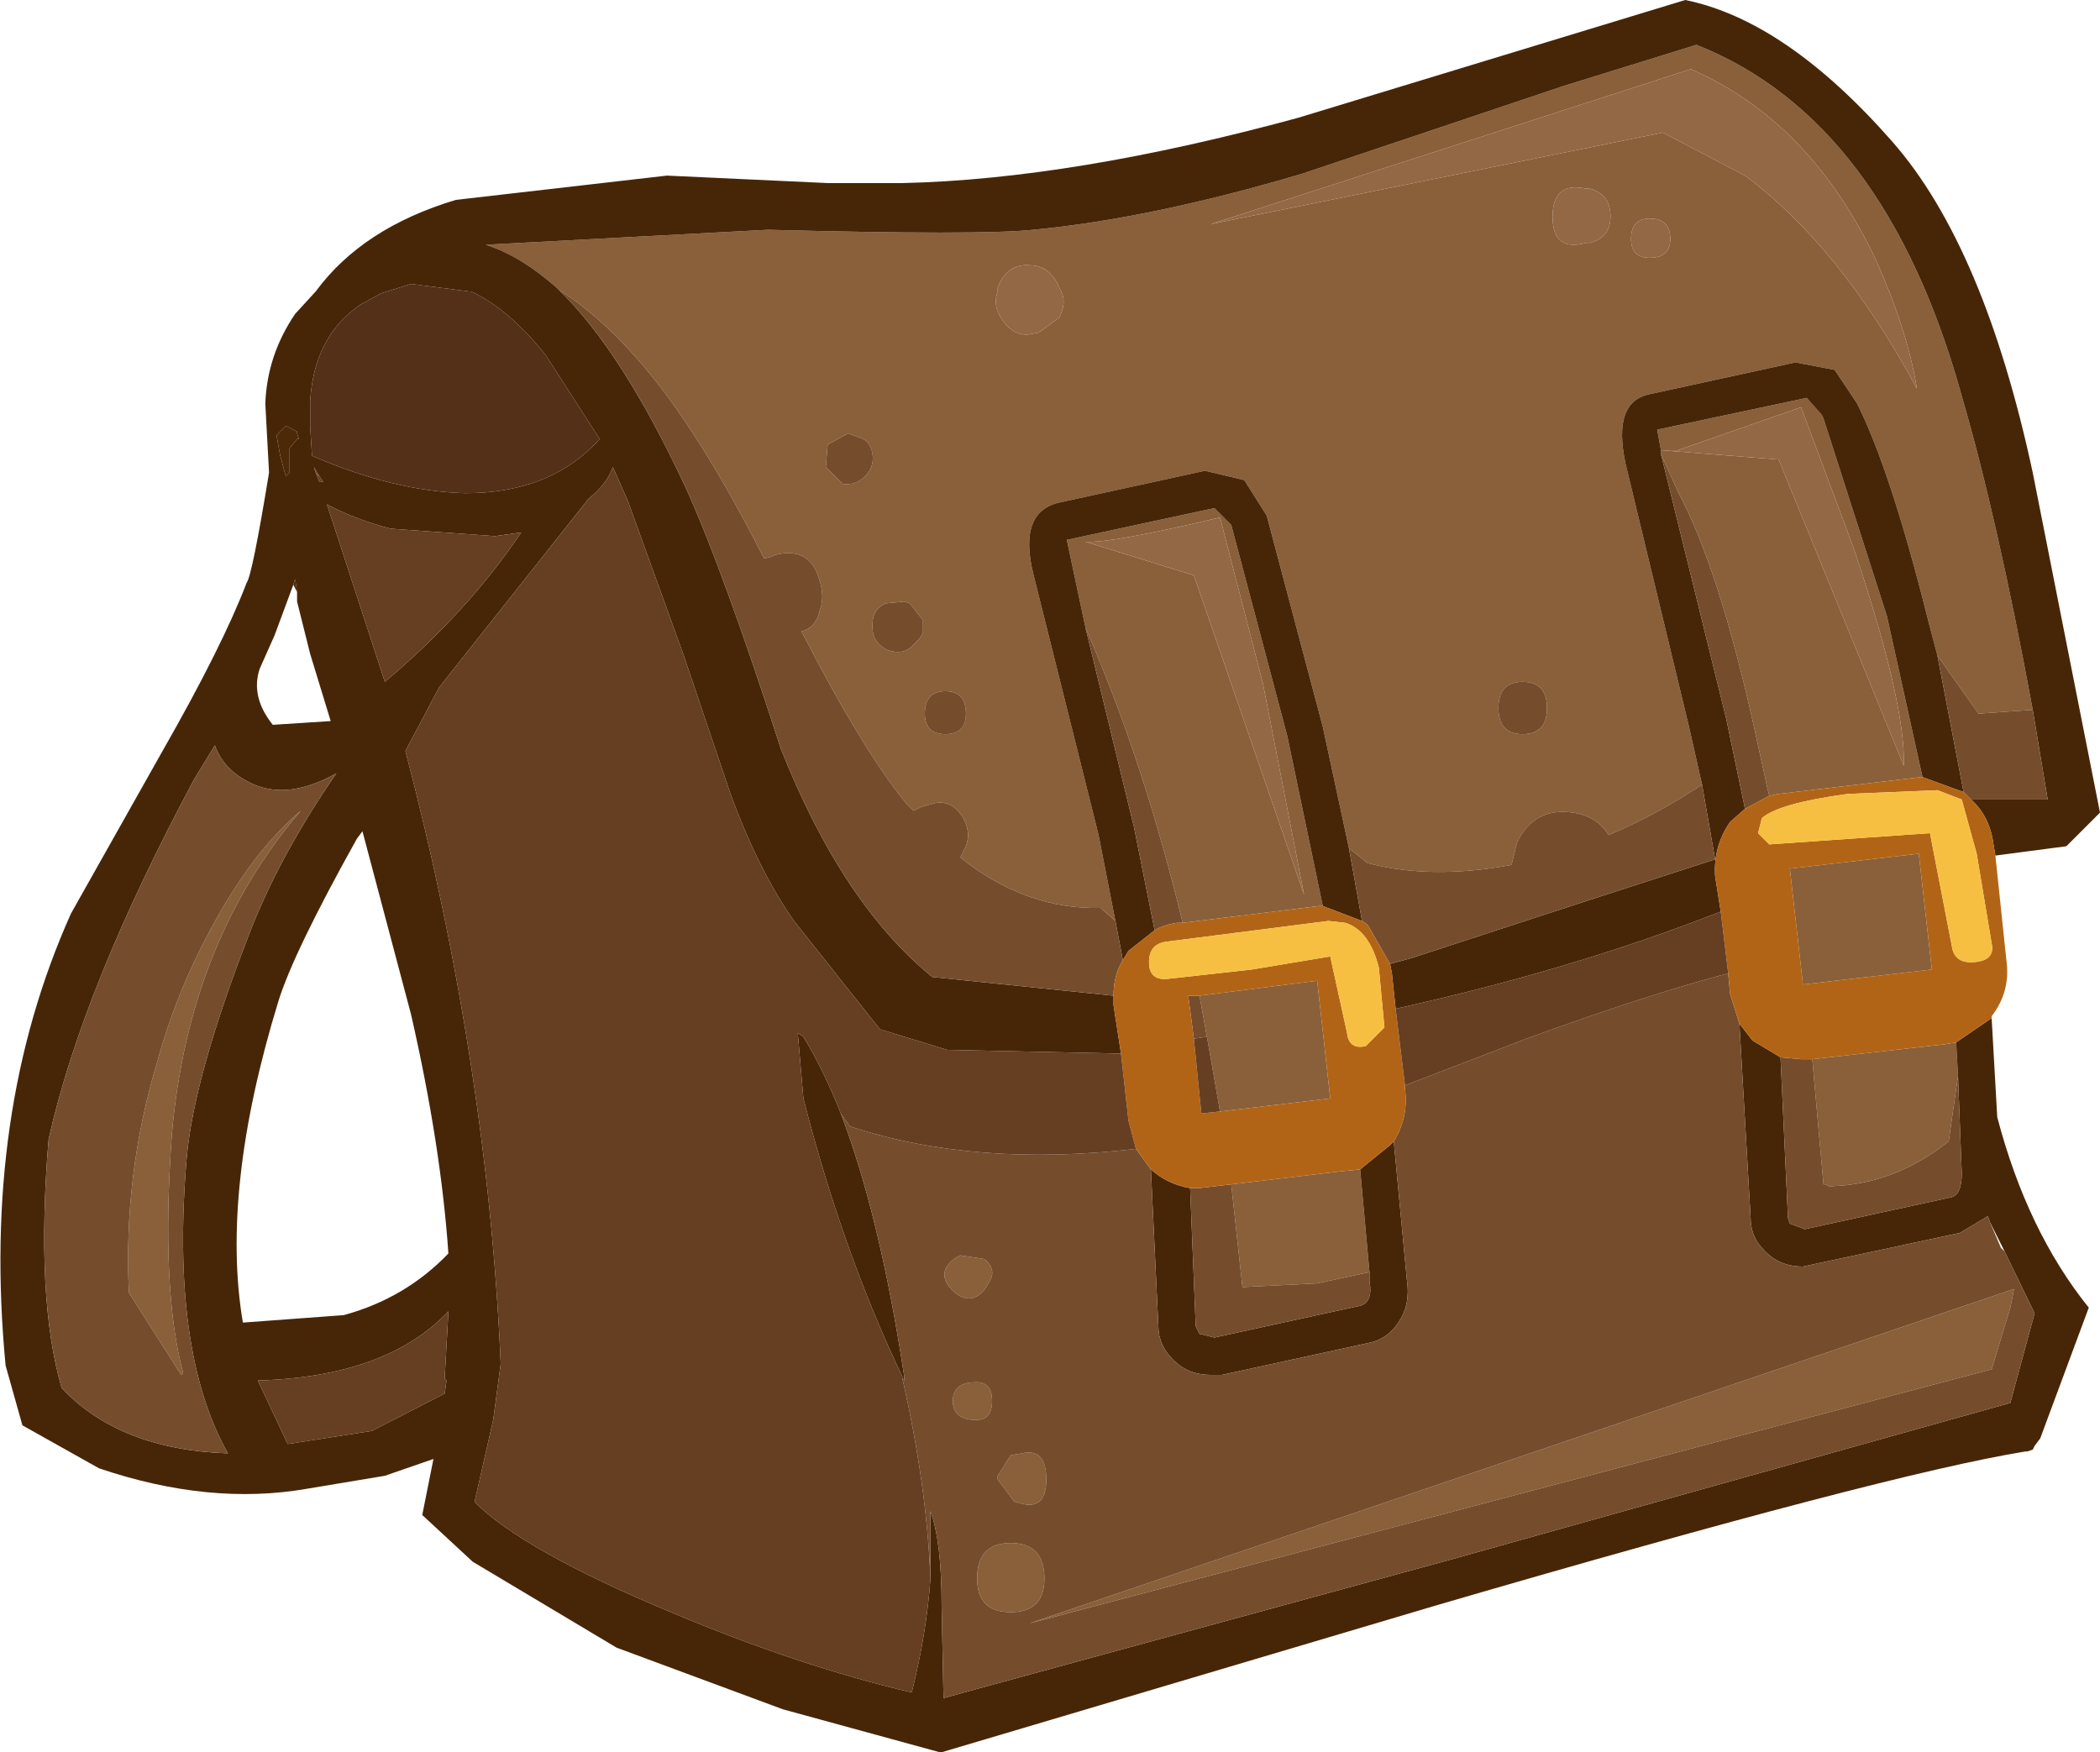
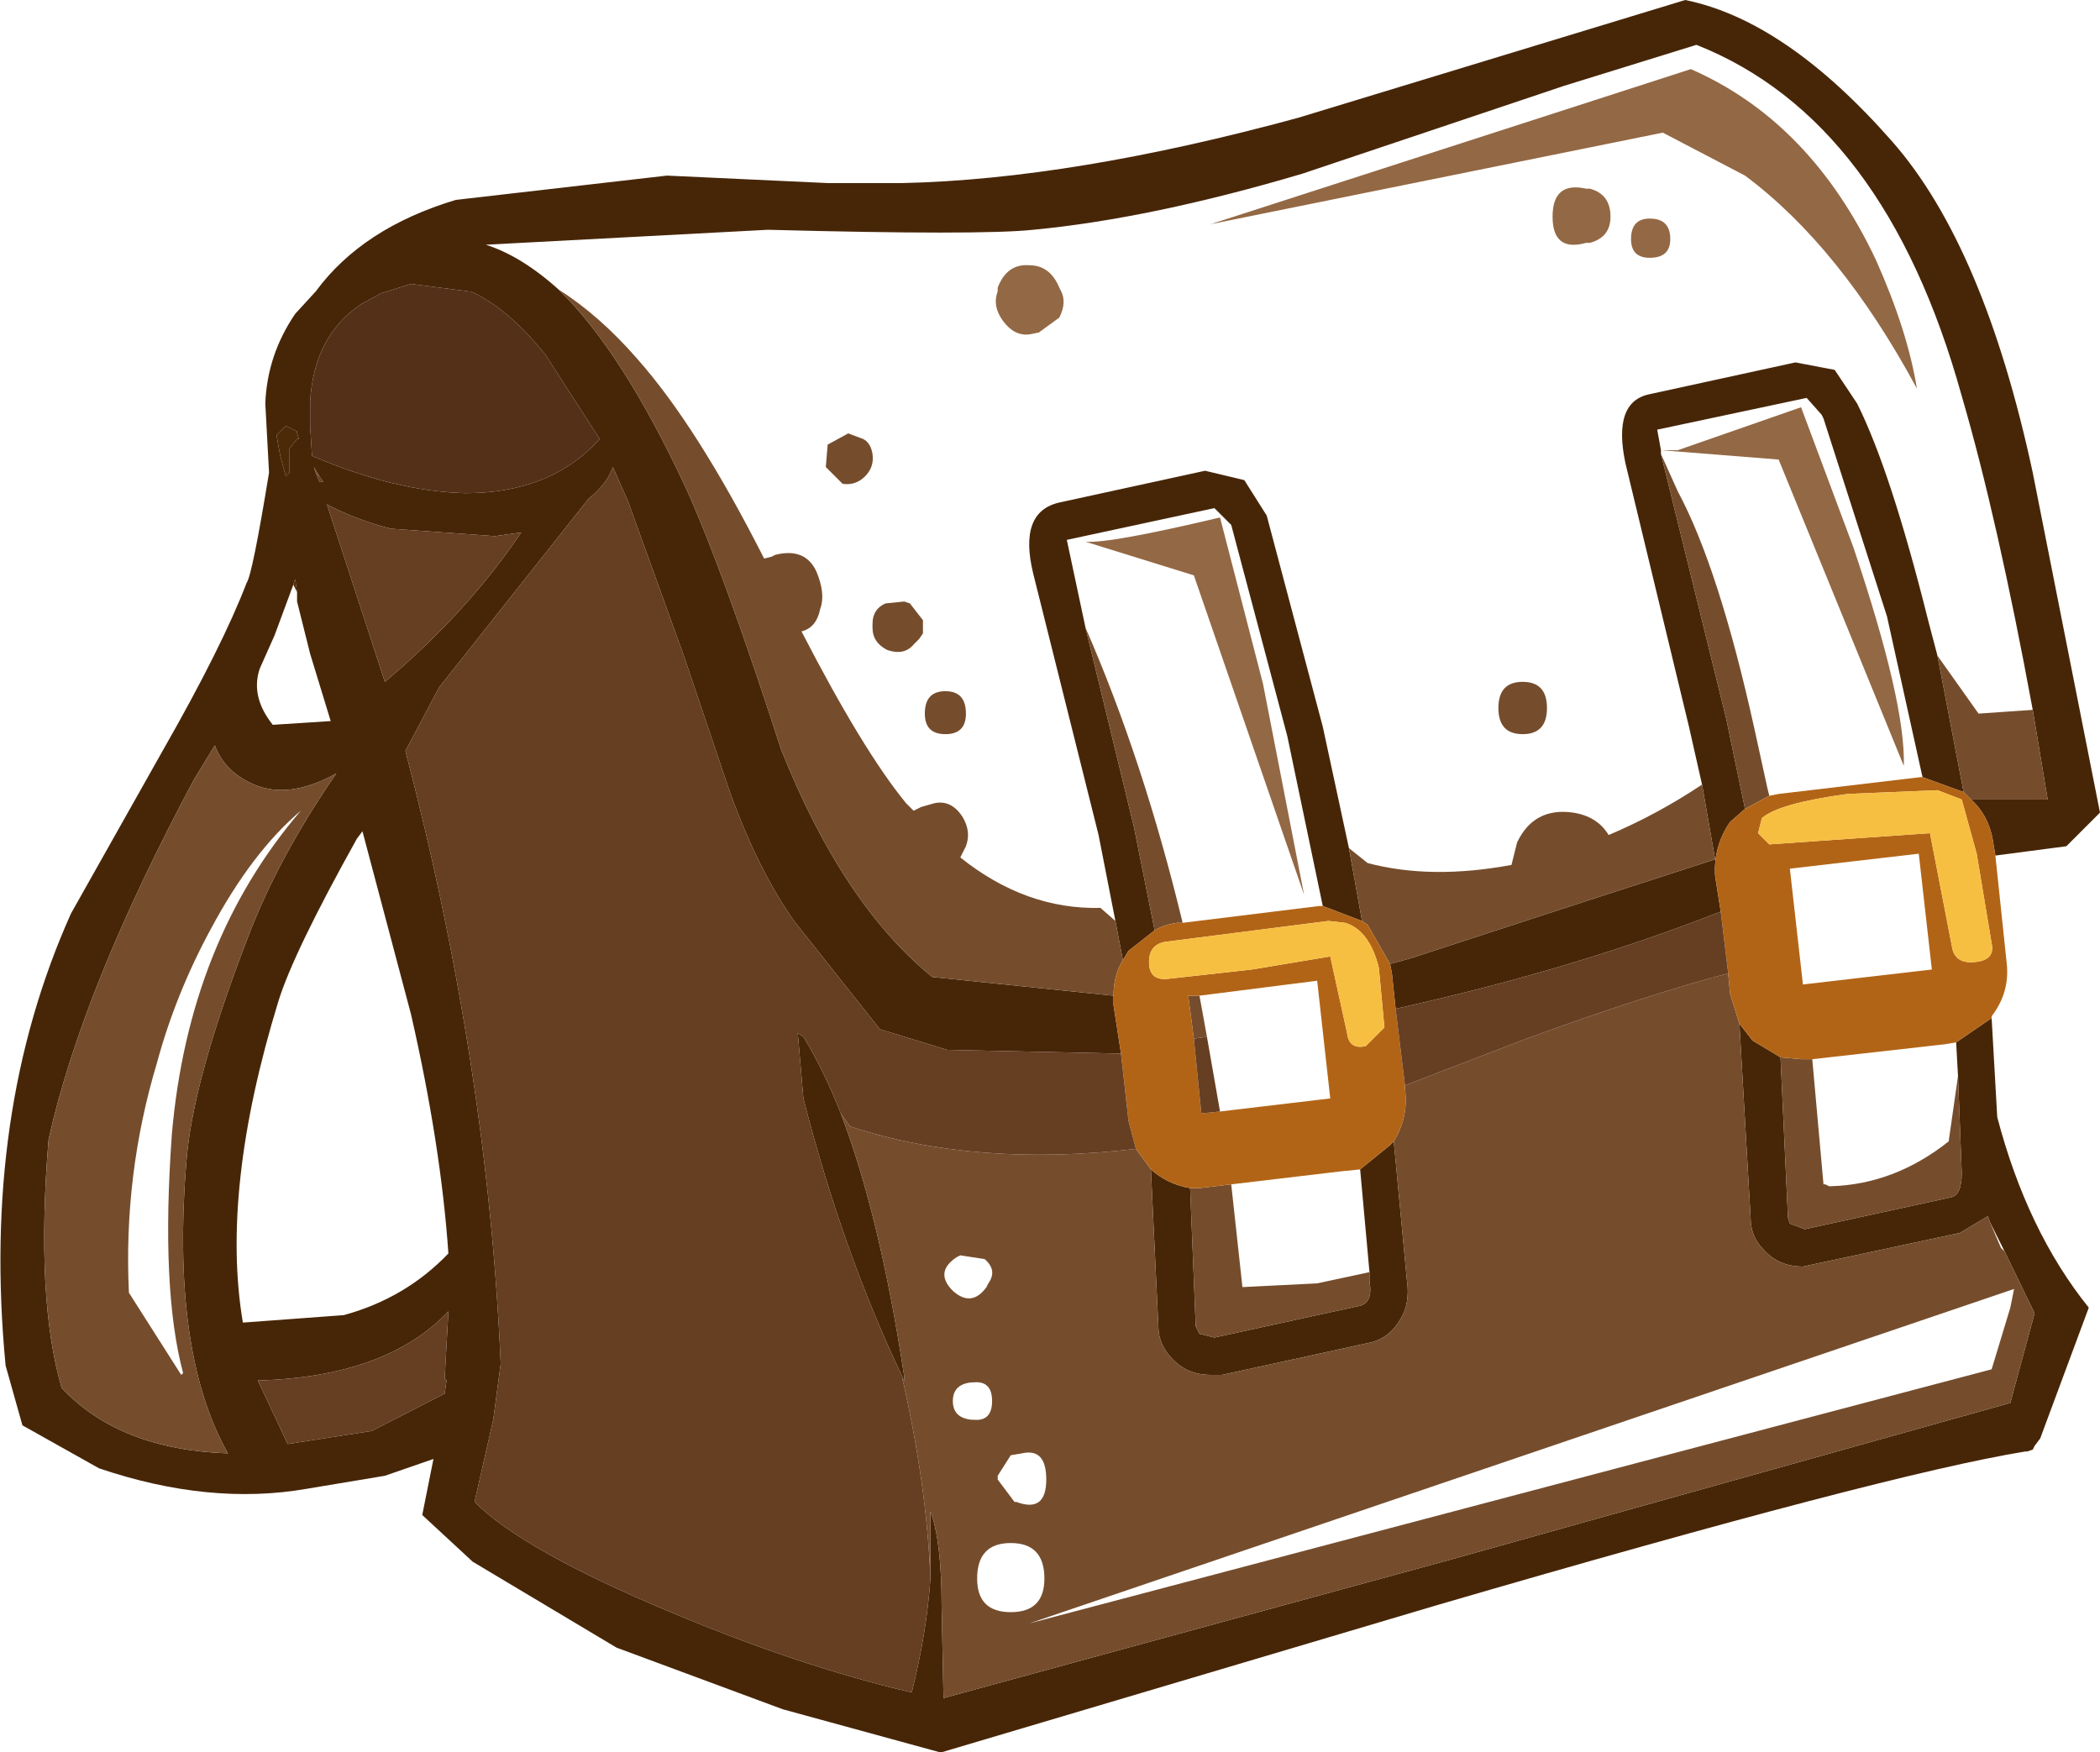
<svg xmlns="http://www.w3.org/2000/svg" version="1.1" width="56.2" height="46.9" viewBox="-28.1 -23.45 56.2 46.9" id="svg2">
  <defs id="defs47" />
  <g id="shape_1" style="stroke-linecap:round;stroke-linejoin:round">
-     <path d="m 23.2,-13.05 m 0,0 q -2.05,-3.8 -4.6,-5.7 l -2.2,-1.15 -12.1,2.45 12.85,-4.15 q 3.2,1.4 4.95,5.1 0.85,1.9 1.1,3.45 m -8.2,-4.6 q 0,0.55 -0.55,0.7 l -0.1,0 q -0.9,0.25 -0.9,-0.7 0,-0.95 0.9,-0.75 l 0.1,0 q 0.55,0.15 0.55,0.75 m 1.35,6.25 0,0.1 0.45,1 q 1.1,2.05 2.05,6.35 l 0.35,1.6 0.05,0.2 0.25,-0.05 3.8,-0.45 0.05,0 -0.95,-4.3 -1.7,-5.3 -0.05,-0.1 -0.4,-0.45 -4,0.85 0.1,0.55 0.45,0 3.3,-1.15 1.4,3.75 q 1.4,4.15 1.35,5.85 l -3.35,-8.2 -3.15,-0.25 m -0.3,-6.2 q 0.55,0 0.55,0.55 0,0.5 -0.55,0.5 -0.5,0 -0.5,-0.5 0,-0.55 0.5,-0.55 m -15.8,1.85 0.05,0.1 q 0.15,0.3 -0.05,0.7 l -0.55,0.4 -0.25,0.05 q -0.4,0.05 -0.7,-0.35 -0.3,-0.4 -0.15,-0.8 l 0,-0.1 q 0.25,-0.65 0.85,-0.6 0.55,0 0.8,0.6 M 13.3,-4.5 q 0,0.7 -0.65,0.7 -0.65,0 -0.65,-0.7 0,-0.7 0.65,-0.7 0.65,0 0.65,0.7 m 11,9.85 -0.05,-0.9 -0.3,0.05 -3.55,0.4 0.3,3.35 0.05,0 0.1,0.05 0.05,0 Q 22.6,8.25 24.05,7.1 L 24.3,5.35 m 0.9,7.85 0.5,-1.65 0.1,-0.5 L -0.55,20 25.2,13.2 M 7.15,10.9 8.55,10.6 8.3,7.85 7.8,7.9 4.85,8.25 5.15,11 l 2,-0.1 M -5.4,-11.85 -5,-11.7 q 0.2,0.1 0.25,0.4 0.05,0.35 -0.2,0.6 -0.25,0.25 -0.6,0.2 l -0.45,-0.45 0.05,-0.6 0.55,-0.3 m 0.65,5.1 q 0,-0.4 0.35,-0.55 l 0.5,-0.05 0.15,0.05 0.35,0.45 0,0.35 -0.1,0.15 -0.1,0.1 -0.05,0.05 q -0.25,0.3 -0.7,0.15 -0.4,-0.2 -0.4,-0.6 l 0,-0.1 m 1.95,2.95 q -0.55,0 -0.55,-0.55 0,-0.6 0.55,-0.6 0.55,0 0.55,0.6 0,0.55 -0.55,0.55 M 17.45,-2.45 17.1,-4 15.4,-11.05 q -0.35,-1.65 0.65,-1.85 l 3.9,-0.85 1.05,0.2 0.6,0.9 q 0.9,1.8 1.9,5.8 l 0.25,0.95 1.1,1.55 1.45,-0.1 q -0.95,-5.15 -1.9,-8.4 -2.05,-7.4 -7.1,-9.4 l -3.55,1.1 -7,2.35 q -4.05,1.2 -7.2,1.5 -1.4,0.15 -7.1,0 l -7.55,0.4 q 0.95,0.3 1.95,1.2 1.1,0.7 2.1,1.85 1.6,1.8 3.4,5.35 l 0.2,-0.05 0.1,-0.05 q 0.8,-0.2 1.1,0.45 0.25,0.6 0.1,1 -0.1,0.5 -0.5,0.6 1.65,3.2 2.8,4.6 l 0.2,0.2 0.2,-0.1 0.35,-0.1 q 0.45,-0.1 0.75,0.35 0.25,0.4 0.1,0.8 l -0.15,0.3 q 1.75,1.4 3.75,1.35 l 0.4,0.35 -0.45,-2.3 -1.75,-7 q -0.4,-1.65 0.7,-1.9 l 3.9,-0.85 1.05,0.25 0.6,0.95 1.5,5.65 0.7,3.25 0.25,0.2 0.25,0.2 q 1.7,0.45 3.85,0.05 l 0.15,-0.6 q 0.45,-0.95 1.5,-0.8 0.65,0.1 0.95,0.6 1.3,-0.55 2.5,-1.35 M 4.55,-9.6 5.7,-5.15 6.8,0.5 3.85,-8.05 0.95,-8.95 Q 1.6,-8.9 4.55,-9.6 M 7.3,0.8 6.35,-3.75 4.85,-9.4 4.4,-9.85 0.45,-9 l 0.5,2.35 q 1.55,3.55 2.6,7.9 L 7.2,0.8 l 0.1,0 m 12.5,-1 0.35,3.1 3.45,-0.4 -0.35,-3.1 -3.45,0.4 M 4.55,6.3 7.5,5.95 7.15,2.8 4,3.2 l 0.2,1.1 0.35,2 m -6.2,4.6 q 0.25,-0.35 -0.1,-0.65 l -0.65,-0.1 -0.1,0.05 q -0.6,0.4 -0.1,0.9 0.5,0.45 0.9,-0.1 l 0.05,-0.1 m 0.1,3.15 q 0,-0.55 -0.5,-0.5 l -0.05,0 q -0.5,0.05 -0.5,0.5 0,0.45 0.5,0.5 l 0.05,0 q 0.5,0.05 0.5,-0.5 m 0.15,2.1 0.45,0.6 0.05,0 q 0.8,0.3 0.8,-0.6 0,-0.85 -0.65,-0.7 l -0.3,0.05 -0.35,0.55 0,0.1 m 1.25,2.65 q 0,-0.95 -0.9,-0.95 -0.9,0 -0.9,0.95 0,0.9 0.9,0.9 0.9,0 0.9,-0.9 m -24.5,-7.65 1.4,2.2 0.05,-0.05 q -0.6,-2.25 -0.3,-6.4 0.45,-5.15 3.45,-8.65 -1.3,1.1 -2.4,3.15 -0.95,1.75 -1.45,3.6 -0.9,3 -0.75,6.15" id="path5" style="fill:#89603a;fill-opacity:1;stroke:none" />
    <path d="M 23.2,-13.05" id="path7" style="fill:none;stroke:none" />
    <path d="m 17.1,-4 m 0,0 0.35,1.55 0.35,2 Q 14.85,0.5 9.65,2.2 L 9.1,2.35 9.15,2.6 9.25,3.55 Q 14,2.5 17.95,0.95 L 17.8,0 q -0.05,-0.8 0.4,-1.45 l 0.4,-0.35 -0.5,-2.4 -1.75,-7.1 0,-0.1 -0.1,-0.55 4,-0.85 0.4,0.45 0.05,0.1 1.7,5.3 0.95,4.3 1.1,0.4 -0.7,-3.65 -0.25,-0.95 q -1,-4 -1.9,-5.8 l -0.6,-0.9 -1.05,-0.2 -3.9,0.85 q -1,0.2 -0.65,1.85 L 17.1,-4 m 7.3,-8.85 q 0.95,3.25 1.9,8.4 l 0.4,2.4 -2.05,0 q 0.5,0.45 0.6,1.2 l 0.05,0.3 1.9,-0.25 0.9,-0.9 -1.8,-9.1 Q 25,-16.85 22.55,-19.65 19.7,-22.9 17,-23.45 L 6.65,-20.3 q -6.05,1.65 -10.6,1.75 l -2,0 -4.3,-0.2 -5.65,0.65 q -2.5,0.75 -3.75,2.45 l -0.55,0.6 q -0.75,1.1 -0.8,2.4 l 0.1,1.85 q -0.45,2.75 -0.6,2.95 -0.65,1.7 -2.25,4.5 L -26.2,1 q -2.4,5.35 -1.75,12.1 l 0.45,1.6 2.05,1.15 q 2.95,1 5.55,0.55 l 2.1,-0.35 1.3,-0.45 -0.3,1.5 1.35,1.25 3.85,2.3 4.45,1.65 4.2,1.15 0.05,0 13.3,-3.95 q 12,-3.5 15.7,-4.1 l 0.05,0 0.15,-0.05 0.05,-0.1 0.15,-0.2 1.3,-3.5 Q 26.15,9.5 25.35,6.45 L 25.2,3.8 l -0.95,0.65 0.05,0.9 0.1,2.6 q 0,0.6 -0.3,0.65 L 20.2,9.45 19.8,9.3 19.75,9.15 19.55,4.85 18.8,4.4 18.45,3.95 l 0.3,5.2 q 0,0.5 0.35,0.85 0.4,0.45 1.05,0.45 l 4.2,-0.9 0.75,-0.45 0.05,0.15 0.4,0.8 0.8,1.65 -0.65,2.4 -15,4.2 L -2.85,22 -2.9,19.55 Q -2.9,17.8 -3.2,17 l 0,1.8 q -0.1,1.45 -0.5,3.05 -3,-0.7 -6.45,-2.15 -3.95,-1.65 -5.25,-2.95 l 0.5,-2.2 0.2,-1.5 q -0.35,-8 -2.55,-16.4 l 0.9,-1.7 4,-5.05 q 0.5,-0.4 0.65,-0.85 l 0.4,0.9 1.5,4.15 1.25,3.7 q 0.75,2.05 1.7,3.4 l 2.3,2.9 1.8,0.55 4.65,0.1 -0.2,-1.3 0,-0.25 -4.85,-0.5 q -2.4,-1.95 -4.05,-6.1 -1.55,-4.8 -2.55,-7 -1.7,-3.65 -3.4,-5.3 -1,-0.9 -1.95,-1.2 l 7.55,-0.4 q 5.7,0.15 7.1,0 3.15,-0.3 7.2,-1.5 l 7,-2.35 3.55,-1.1 q 5.05,2 7.1,9.4 M 1.3,-1.1 1.75,1.2 1.95,2.25 2.1,2 2.8,1.45 2.25,-1.3 0.95,-6.65 0.45,-9 4.4,-9.85 4.85,-9.4 6.35,-3.75 7.3,0.8 8.35,1.2 8,-0.75 7.3,-4 5.8,-9.65 5.2,-10.6 4.15,-10.85 0.25,-10 q -1.1,0.25 -0.7,1.9 l 1.75,7 M 9.55,10.8 9.2,7.1 9.1,7.2 8.3,7.85 l 0.25,2.75 0,0.25 Q 8.65,11.4 8.3,11.5 L 4.4,12.35 4,12.25 3.9,12.05 3.75,8.35 Q 3.15,8.25 2.7,7.85 l 0.2,4.2 q 0,0.5 0.4,0.9 0.4,0.4 1,0.4 l 0.3,0 3.9,-0.85 q 0.55,-0.1 0.85,-0.6 0.3,-0.45 0.2,-1.1 M -3.9,13.4 Q -4.55,9.1 -5.6,6.35 -6.05,5.2 -6.6,4.3 L -6.75,4.2 -6.6,5.95 q 1.05,4.1 2.65,7.45 l 0,0.05 0.05,0.05 0,-0.1 m -16.25,-21 0,0.25 0.35,1.4 0.55,1.8 -1.55,0.1 q -0.6,-0.75 -0.35,-1.5 l 0.4,-0.9 0.5,-1.35 0.05,-0.15 0.05,0.35 m 1.75,6.4 1.3,4.9 q 0.8,3.5 1,6.4 -1.15,1.2 -2.8,1.65 l -2.7,0.2 q -0.6,-3.55 0.95,-8.6 0.4,-1.3 2.1,-4.35 l 0.15,-0.2 m -2.05,-9.5 -0.15,-0.55 -0.1,-0.55 0.25,-0.25 0.3,0.15 0,0.05 0.05,0.15 -0.05,0 -0.2,0.25 0,0.65 -0.1,0.1 m -0.85,8.25 q 0.95,0.4 2.2,-0.3 -1.55,2.25 -2.35,4.35 -1.45,3.75 -1.65,5.9 -0.45,5.2 1.1,7.95 -2.9,-0.1 -4.45,-1.75 -0.7,-2.4 -0.35,-6.65 0.9,-4.05 3.9,-9.65 l 0.55,-0.9 q 0.25,0.7 1.05,1.05 m 2.85,-12.85 0.55,-0.3 0.8,-0.25 1.55,0.2 0.05,0 q 1,0.45 2,1.7 l 1.45,2.25 q -1.3,1.45 -3.6,1.45 -1.9,-0.05 -4.1,-1 l -0.05,-0.8 0,-0.1 0,-0.55 q 0.1,-1.75 1.35,-2.6 m 4.3,6.1 q -1.45,2.15 -3.65,4 l -1.55,-4.75 q 0.75,0.4 1.7,0.65 l 2.8,0.2 0.7,-0.1 m -5.4,-1.5 0.1,0.15 -0.1,0 -0.1,-0.25 -0.05,-0.15 0.15,0.25 m 3.35,24.55 -1.95,1 -2.25,0.35 -0.8,-1.7 q 3.45,-0.1 5.1,-1.85 l -0.1,1.8 0.05,0.05 -0.05,0.35" id="path9" style="fill:#472608;fill-opacity:1;stroke:none" />
    <path d="M 17.1,-4" id="path11" style="fill:none;stroke:none" />
    <path d="m 24.85,-4.35 m 0,0 -1.1,-1.55 0.7,3.65 0.15,0.15 0.05,0.05 2.05,0 -0.4,-2.4 -1.45,0.1 m -35.9,-9.5 q -1,-1.15 -2.1,-1.85 1.7,1.65 3.4,5.3 1,2.2 2.55,7 1.65,4.15 4.05,6.1 L 1.7,3.2 Q 1.7,2.65 1.95,2.25 L 1.75,1.2 1.35,0.85 q -2,0.05 -3.75,-1.35 l 0.15,-0.3 q 0.15,-0.4 -0.1,-0.8 -0.3,-0.45 -0.75,-0.35 l -0.35,0.1 -0.2,0.1 -0.2,-0.2 q -1.15,-1.4 -2.8,-4.6 0.4,-0.1 0.5,-0.6 0.15,-0.4 -0.1,-1 -0.3,-0.65 -1.1,-0.45 l -0.1,0.05 -0.2,0.05 q -1.8,-3.55 -3.4,-5.35 M 8.25,-0.55 8,-0.75 8.35,1.2 8.5,1.3 9.1,2.35 9.65,2.2 q 5.2,-1.7 8.15,-2.65 l -0.35,-2 q -1.2,0.8 -2.5,1.35 -0.3,-0.5 -0.95,-0.6 -1.05,-0.15 -1.5,0.8 l -0.15,0.6 Q 10.2,0.1 8.5,-0.35 l -0.25,-0.2 m 9.85,-3.65 0.5,2.4 0.65,-0.35 -0.05,-0.2 -0.35,-1.6 Q 17.9,-8.25 16.8,-10.3 l -0.45,-1 1.75,7.1 M 3.55,1.25 Q 2.5,-3.1 0.95,-6.65 L 2.25,-1.3 2.8,1.45 Q 3.05,1.3 3.4,1.25 l 0.15,0 M 24.4,7.95 24.3,5.35 24.05,7.1 Q 22.6,8.25 20.9,8.3 l -0.05,0 -0.1,-0.05 -0.05,0 -0.3,-3.35 -0.3,0 -0.55,-0.05 0.2,4.3 0.05,0.15 0.4,0.15 3.9,-0.85 Q 24.4,8.55 24.4,7.95 M 18.75,9.15 18.45,3.95 18.2,3.15 18.15,2.6 Q 15.9,3.2 12.75,4.35 L 9.5,5.6 9.5,5.7 Q 9.6,6.45 9.2,7.1 l 0.35,3.7 q 0.1,0.65 -0.2,1.1 -0.3,0.5 -0.85,0.6 l -3.9,0.85 -0.3,0 q -0.6,0 -1,-0.4 -0.4,-0.4 -0.4,-0.9 L 2.7,7.85 2.3,7.3 Q -2,7.8 -5.35,6.7 L -5.6,6.35 q 1.05,2.75 1.7,7.05 l 0,0.1 -0.05,-0.05 q 0.65,2.85 0.75,5.35 l 0,-1.8 q 0.3,0.8 0.3,2.55 l 0.05,2.45 13.55,-3.7 15,-4.2 0.65,-2.4 -0.8,-1.65 -0.1,-0.1 -0.3,-0.7 -0.05,-0.15 -0.75,0.45 -4.2,0.9 Q 19.5,10.45 19.1,10 18.75,9.65 18.75,9.15 M 4.2,4.3 4,3.2 3.7,3.2 3.85,4.35 4.2,4.3 m -23.3,-7.05 q -1.25,0.7 -2.2,0.3 -0.8,-0.35 -1.05,-1.05 l -0.55,0.9 q -3,5.6 -3.9,9.65 -0.35,4.25 0.35,6.65 1.55,1.65 4.45,1.75 -1.55,-2.75 -1.1,-7.95 0.2,-2.15 1.65,-5.9 0.8,-2.1 2.35,-4.35 m 17.35,13 q 0.35,0.3 0.1,0.65 L -1.7,11 q -0.4,0.55 -0.9,0.1 -0.5,-0.5 0.1,-0.9 l 0.1,-0.05 0.65,0.1 m -0.3,3.3 q 0.5,-0.05 0.5,0.5 0,0.55 -0.5,0.5 l -0.05,0 q -0.5,-0.05 -0.5,-0.5 0,-0.45 0.5,-0.5 l 0.05,0 m 1.1,3.2 -0.45,-0.6 0,-0.1 0.35,-0.55 0.3,-0.05 q 0.65,-0.15 0.65,0.7 0,0.9 -0.8,0.6 l -0.05,0 m -0.1,1.1 q 0.9,0 0.9,0.95 0,0.9 -0.9,0.9 -0.9,0 -0.9,-0.9 0,-0.95 0.9,-0.95 m -22.2,-4.5 -1.4,-2.2 Q -24.8,8 -23.9,5 q 0.5,-1.85 1.45,-3.6 1.1,-2.05 2.4,-3.15 -3,3.5 -3.45,8.65 -0.3,4.15 0.3,6.4 l -0.05,0.05 M 12.65,-3.8 q 0.65,0 0.65,-0.7 0,-0.7 -0.65,-0.7 -0.65,0 -0.65,0.7 0,0.7 0.65,0.7 M 25.7,11.55 25.2,13.2 -0.55,20 25.8,11.05 25.7,11.55 M 4.85,8.25 4,8.35 l -0.25,0 0.15,3.7 0.1,0.2 0.4,0.1 3.9,-0.85 q 0.35,-0.1 0.25,-0.65 l 0,-0.25 -1.4,0.3 -2,0.1 -0.3,-2.75 M -5,-11.7 l -0.4,-0.15 -0.55,0.3 -0.05,0.6 0.45,0.45 q 0.35,0.05 0.6,-0.2 0.25,-0.25 0.2,-0.6 -0.05,-0.3 -0.25,-0.4 m 0.6,4.4 q -0.35,0.15 -0.35,0.55 l 0,0.1 q 0,0.4 0.4,0.6 0.45,0.15 0.7,-0.15 l 0.05,-0.05 0.1,-0.1 0.1,-0.15 0,-0.35 -0.35,-0.45 -0.15,-0.05 -0.5,0.05 m 1.05,2.95 q 0,0.55 0.55,0.55 0.55,0 0.55,-0.55 0,-0.6 -0.55,-0.6 -0.55,0 -0.55,0.6" id="path13" style="fill:#754d2d;fill-opacity:1;stroke:none" />
    <path d="M 24.85,-4.35" id="path15" style="fill:none;stroke:none" />
    <path d="m 9.15,2.6 m 0,0 L 9.1,2.35 8.5,1.3 8.35,1.2 7.3,0.8 7.2,0.8 3.55,1.25 3.4,1.25 Q 3.05,1.3 2.8,1.45 L 2.1,2 1.95,2.25 Q 1.7,2.65 1.7,3.2 l 0,0.25 0.2,1.3 0.2,1.8 0.2,0.75 0.4,0.55 q 0.45,0.4 1.05,0.5 L 4,8.35 4.85,8.25 7.8,7.9 8.3,7.85 9.1,7.2 9.2,7.1 Q 9.6,6.45 9.5,5.7 L 9.5,5.6 9.25,3.55 9.15,2.6 M 17.8,0 l 0.15,0.95 0.2,1.65 0.05,0.55 0.25,0.8 0.35,0.45 0.75,0.45 0.55,0.05 0.3,0 3.55,-0.4 0.3,-0.05 0.95,-0.65 0,-0.05 Q 25.7,3.1 25.6,2.3 l -0.3,-2.85 -0.05,-0.3 q -0.1,-0.75 -0.6,-1.2 l -0.05,-0.05 -0.15,-0.15 -1.1,-0.4 -0.05,0 -3.8,0.45 -0.25,0.05 -0.65,0.35 -0.4,0.35 Q 17.75,-0.8 17.8,0 m 5.75,-1.15 -4.3,0.3 -0.3,-0.3 0.1,-0.4 q 0.45,-0.4 2.3,-0.65 l 2.4,-0.1 0.65,0.25 0.4,1.45 0.4,2.4 q 0.1,0.45 -0.45,0.5 -0.5,0.05 -0.6,-0.35 l -0.6,-3.1 M 20.15,2.9 19.8,-0.2 23.25,-0.6 23.6,2.5 20.15,2.9 M 7.45,1.2 7.9,1.25 q 0.65,0.2 0.9,1.2 l 0.15,1.6 -0.5,0.5 Q 8,4.65 7.95,4.2 L 7.5,2.15 5.4,2.5 3.15,2.75 Q 2.65,2.8 2.65,2.3 2.65,1.8 3.15,1.75 L 7.45,1.2 M 7.5,5.95 4.55,6.3 4.05,6.35 3.85,4.35 3.7,3.2 4,3.2 7.15,2.8 7.5,5.95" id="path17" style="fill:#b26416;fill-opacity:1;stroke:none" />
    <path d="M 9.15,2.6" id="path19" style="fill:none;stroke:none" />
    <path d="m 17.95,0.95 m 0,0 Q 14,2.5 9.25,3.55 L 9.5,5.6 12.75,4.35 Q 15.9,3.2 18.15,2.6 L 17.95,0.95 M -3.7,21.85 q 0.4,-1.6 0.5,-3.05 -0.1,-2.5 -0.75,-5.35 l 0,-0.05 Q -5.55,10.05 -6.6,5.95 L -6.75,4.2 -6.6,4.3 q 0.55,0.9 1,2.05 L -5.35,6.7 Q -2,7.8 2.3,7.3 L 2.1,6.55 1.9,4.75 -2.75,4.65 -4.55,4.1 -6.85,1.2 q -0.95,-1.35 -1.7,-3.4 l -1.25,-3.7 -1.5,-4.15 -0.4,-0.9 q -0.15,0.45 -0.65,0.85 l -4,5.05 -0.9,1.7 q 2.2,8.4 2.55,16.4 l -0.2,1.5 -0.5,2.2 q 1.3,1.3 5.25,2.95 3.45,1.45 6.45,2.15 M 4.55,6.3 4.2,4.3 3.85,4.35 l 0.2,2 0.5,-0.05 M -17.8,-5.2 q 2.2,-1.85 3.65,-4 l -0.7,0.1 -2.8,-0.2 q -0.95,-0.25 -1.7,-0.65 l 1.55,4.75 m -1.65,-5.35 -0.1,-0.15 -0.1,-0.1 0.1,0.25 0.1,0 m 1.3,25.4 1.95,-1 0.05,-0.35 -0.05,-0.05 0.1,-1.8 q -1.65,1.75 -5.1,1.85 l 0.8,1.7 2.25,-0.35" id="path21" style="fill:#663e22;fill-opacity:1;stroke:none" />
    <path d="M 17.95,0.95" id="path23" style="fill:none;stroke:none" />
    <path d="m 5.7,-5.15 m 0,0 -1.15,-4.45 q -2.95,0.7 -3.6,0.65 l 2.9,0.9 L 6.8,0.5 5.7,-5.15 m 11.1,-6.25 -0.45,0 3.15,0.25 3.35,8.2 Q 22.9,-4.65 21.5,-8.8 l -1.4,-3.75 -3.3,1.15 m 1.8,-7.35 q 2.55,1.9 4.6,5.7 -0.25,-1.55 -1.1,-3.45 -1.75,-3.7 -4.95,-5.1 l -12.85,4.15 12.1,-2.45 2.2,1.15 m -4.15,1.8 q 0.55,-0.15 0.55,-0.7 0,-0.6 -0.55,-0.75 l -0.1,0 q -0.9,-0.2 -0.9,0.75 0,0.95 0.9,0.7 l 0.1,0 m 2.15,-0.1 q 0,-0.55 -0.55,-0.55 -0.5,0 -0.5,0.55 0,0.5 0.5,0.5 0.55,0 0.55,-0.5 m -16.3,1.4 -0.05,-0.1 q -0.25,-0.6 -0.8,-0.6 -0.6,-0.05 -0.85,0.6 l 0,0.1 q -0.15,0.4 0.15,0.8 0.3,0.4 0.7,0.35 l 0.25,-0.05 0.55,-0.4 q 0.2,-0.4 0.05,-0.7" id="path25" style="fill:#936844;fill-opacity:1;stroke:none" />
    <path d="M 5.7,-5.15" id="path27" style="fill:none;stroke:none" />
    <path d="m -20.6,-11.25 m 0,0 0.15,0.55 0.1,-0.1 0,-0.65 0.2,-0.25 0.05,0 -0.05,-0.15 0,-0.05 -0.3,-0.15 -0.25,0.25 0.1,0.55 m 0.4,3.3 -0.05,0.15 0.1,0.2 -0.05,-0.35" id="path29" style="fill:#4c2a08;fill-opacity:1;stroke:none" />
    <path d="M -20.6,-11.25" id="path31" style="fill:none;stroke:none" />
    <path d="m -17.9,-15.6 m 0,0 -0.55,0.3 q -1.25,0.85 -1.35,2.6 l 0,0.55 0,0.1 0.05,0.8 q 2.2,0.95 4.1,1 2.3,0 3.6,-1.45 l -1.45,-2.25 q -1,-1.25 -2,-1.7 l -0.05,0 -1.55,-0.2 -0.8,0.25" id="path33" style="fill:#543018;fill-opacity:1;stroke:none" />
    <path d="M -17.9,-15.6" id="path35" style="fill:none;stroke:none" />
    <path d="m -19.7,-10.95 m 0,0 0.05,0.15 0.1,0.1 -0.15,-0.25" id="path37" style="fill:#663e23;fill-opacity:1;stroke:none" />
    <path d="M -19.7,-10.95" id="path39" style="fill:none;stroke:none" />
    <path d="m 19.25,-0.85 m 0,0 4.3,-0.3 0.6,3.1 q 0.1,0.4 0.6,0.35 0.55,-0.05 0.45,-0.5 l -0.4,-2.4 -0.4,-1.45 -0.65,-0.25 -2.4,0.1 q -1.85,0.25 -2.3,0.65 l -0.1,0.4 0.3,0.3 M 7.9,1.25 7.45,1.2 3.15,1.75 q -0.5,0.05 -0.5,0.55 0,0.5 0.5,0.45 L 5.4,2.5 7.5,2.15 7.95,4.2 Q 8,4.65 8.45,4.55 L 8.95,4.05 8.8,2.45 q -0.25,-1 -0.9,-1.2" id="path41" style="fill:#f7bf41;fill-opacity:1;stroke:none" />
    <path d="M 19.25,-0.85" id="path43" style="fill:none;stroke:none" />
  </g>
</svg>